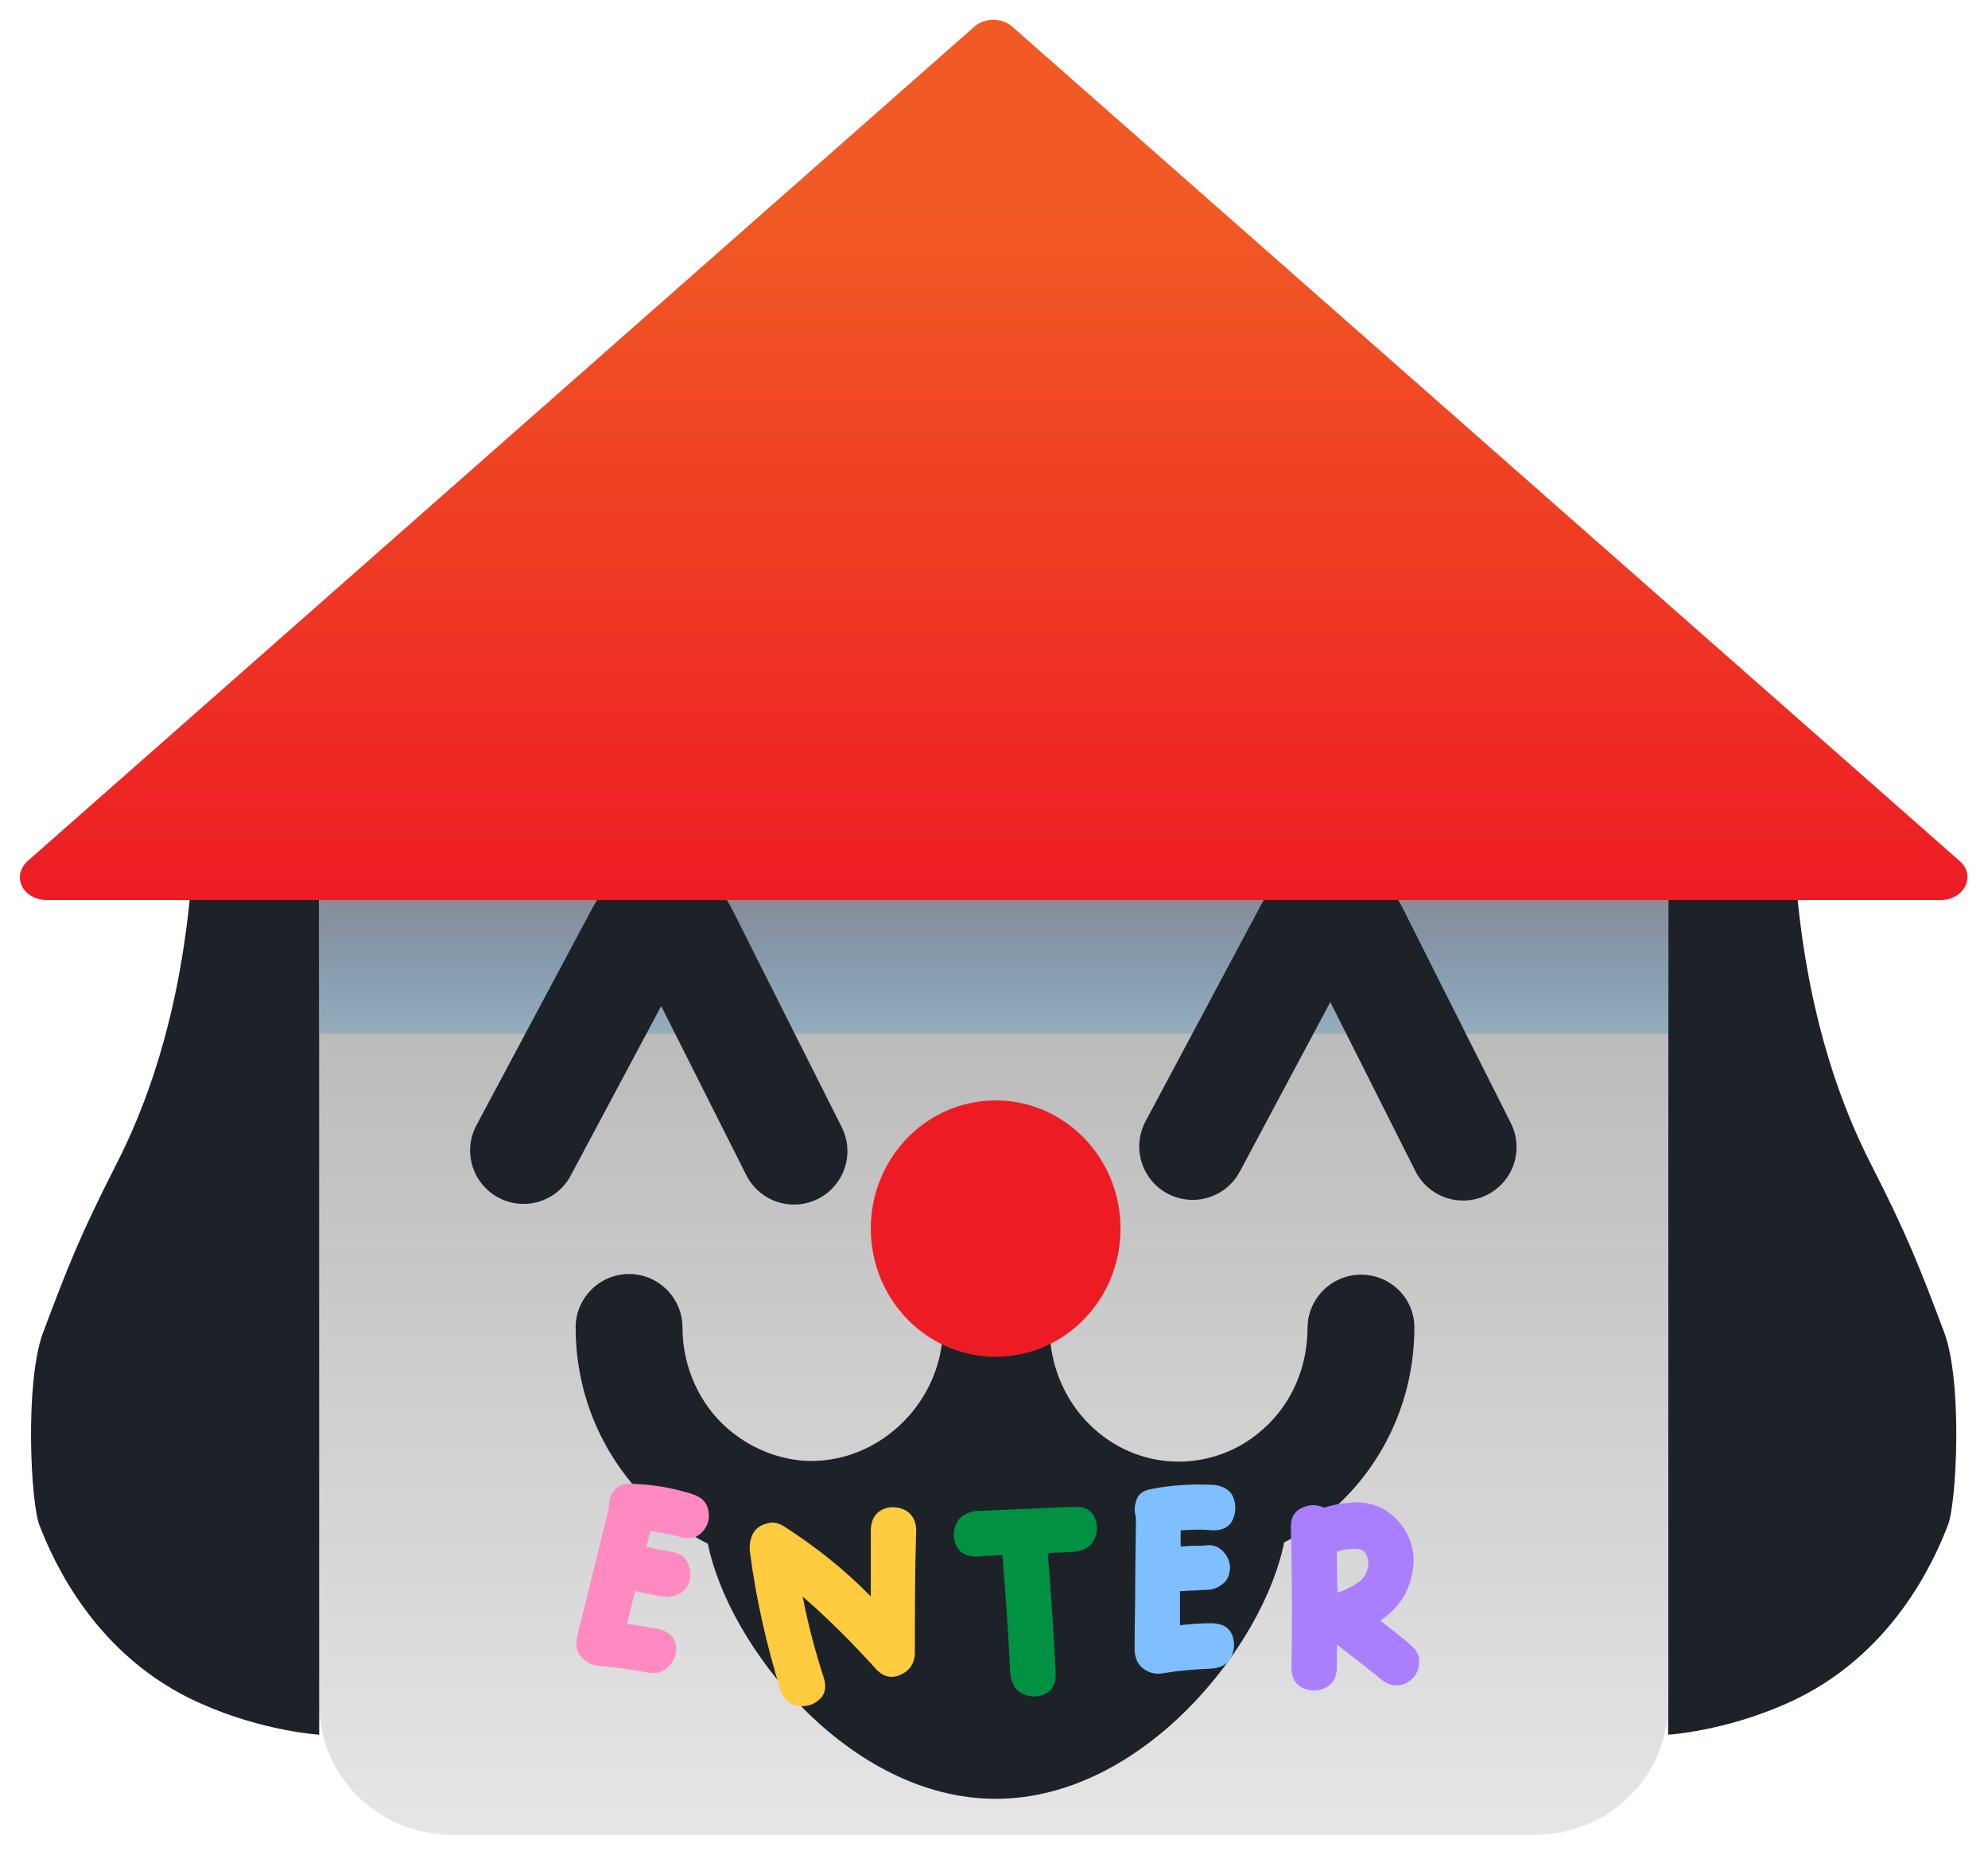
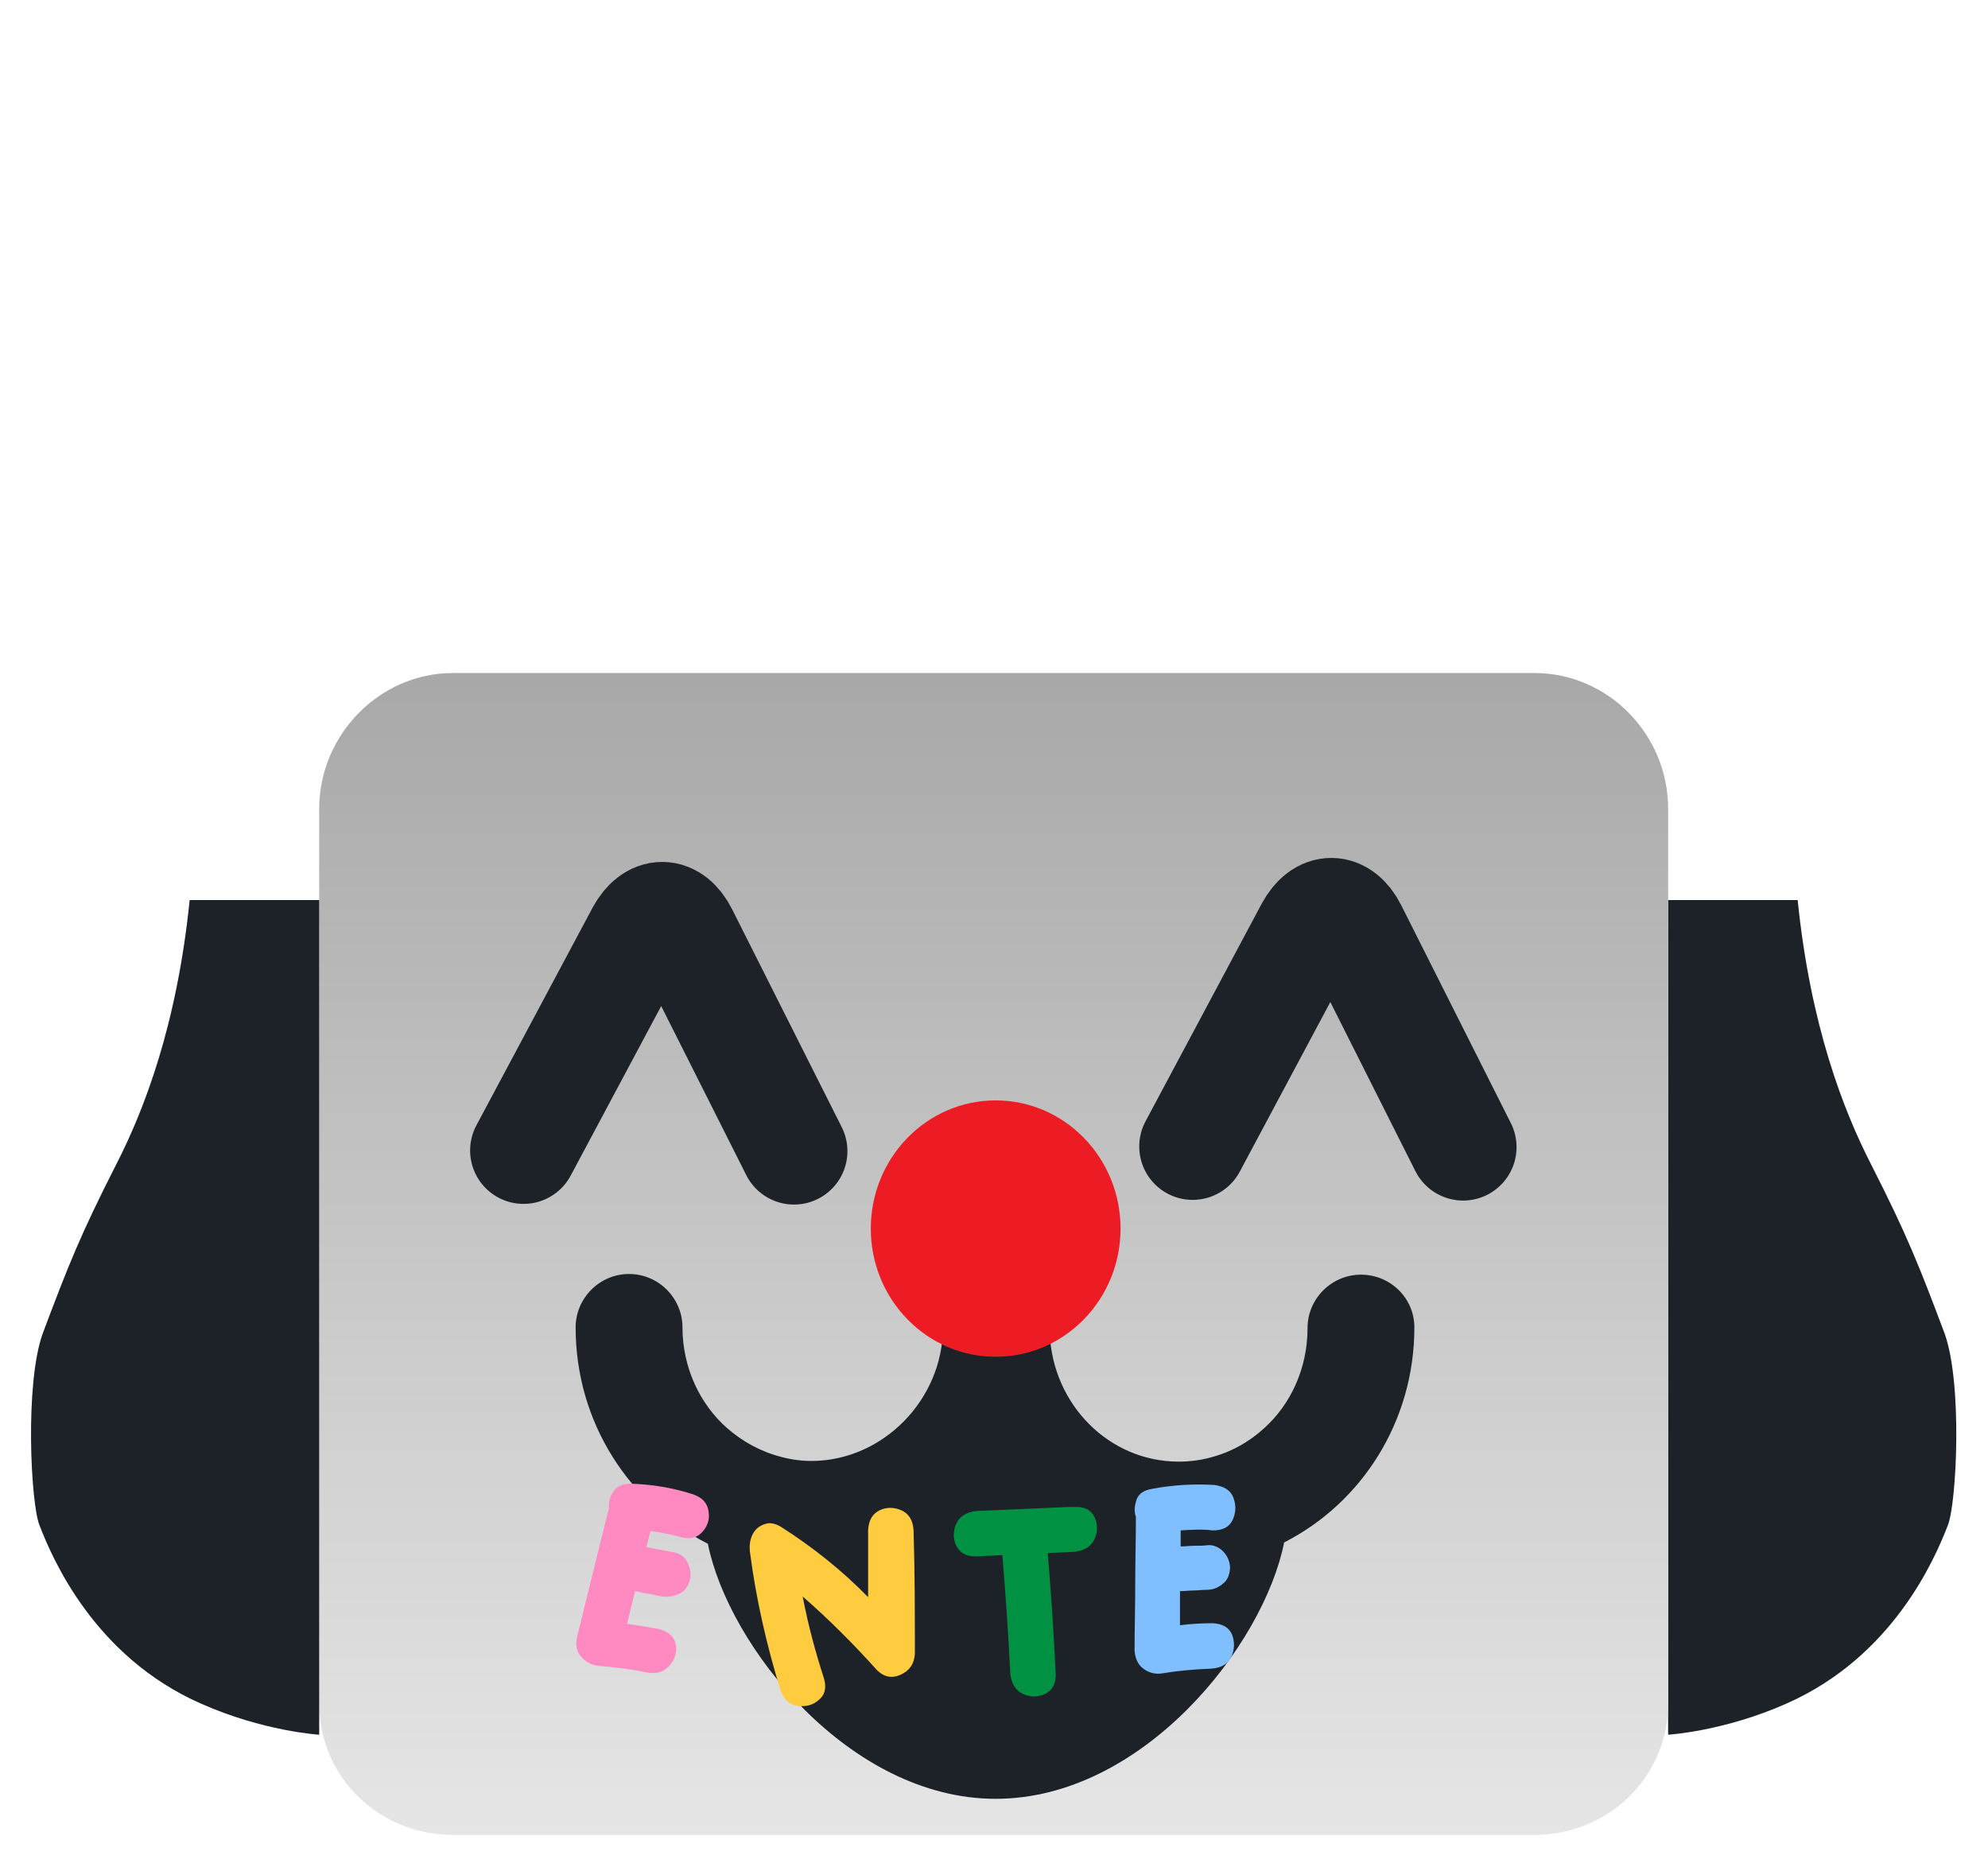
<svg xmlns="http://www.w3.org/2000/svg" version="1.1" id="Layer_1" x="0px" y="0px" viewBox="0 0 297.7 277.8" style="enable-background:new 0 0 297.7 277.8;" xml:space="preserve">
  <style type="text/css">
	.st0{fill:#1D2228;}
	.st1{fill:url(#XMLID_00000008131971501250851860000018109026751337418683_);}
	.st2{fill:url(#XMLID_00000170268921840090359860000013446193380605711511_);}
	.st3{fill:none;stroke:#1D2228;stroke-width:16;stroke-linecap:round;stroke-linejoin:round;stroke-miterlimit:10;}
	.st4{fill:url(#XMLID_00000139268354579868127340000003714995130508352928_);}
	.st5{fill:#ED1C24;}
	.st6{fill:#FF8AC2;}
	.st7{fill:#FFCB3F;}
	.st8{fill:#009143;}
	.st9{fill:#7FBFFF;}
	.st10{fill:#AA7FFF;}
</style>
  <path class="st0" d="M291.7,228.4c-2,5.2-8.3,19.7-24.1,26.7c-9.4,4.2-17.8,4.7-17.8,4.7v-125c6.5,0,12.9,0,19.4,0  c1.9,18.7,6.8,31.4,11,39.6c5.4,10.6,7.2,15.2,11,25.3C293.9,207.2,293,225.1,291.7,228.4z" />
  <g id="Layer_3">
    <g id="XMLID_26_">
      <g id="XMLID_35_">
        <linearGradient id="XMLID_00000009575649780548400190000005085064392700558004_" gradientUnits="userSpaceOnUse" x1="148.8" y1="-482.8" x2="148.8" y2="-308.8" gradientTransform="matrix(1 0 0 -1 0 -208)">
          <stop offset="0" style="stop-color:#E6E6E6" />
          <stop offset="1" style="stop-color:#A8A8A8" />
        </linearGradient>
        <path id="XMLID_37_" style="fill:url(#XMLID_00000009575649780548400190000005085064392700558004_);" d="M249.8,121.1v122.3v11.7     c0,11.1-9,19.7-20,19.7h-162c-11,0-20-8.6-20-19.7v-134c0-11,9-20.3,20-20.3h162C240.9,100.8,249.8,110.1,249.8,121.1z" />
        <linearGradient id="XMLID_00000159467563371317079360000005966335070835805091_" gradientUnits="userSpaceOnUse" x1="148.9" y1="-362.8" x2="148.9" y2="-233.95" gradientTransform="matrix(1 0 0 -1 0 -208)">
          <stop offset="0" style="stop-color:#0071BC;stop-opacity:0.2" />
          <stop offset="0.369" style="stop-color:#F15A24" />
        </linearGradient>
-         <path id="XMLID_36_" style="fill:url(#XMLID_00000159467563371317079360000005966335070835805091_);" d="M257.4,133.8h-7.5v21     h-202v-21h-7.5l7.5-7.6l24.9-25.1l0.3-0.3L146.3,27c1.4-1.4,3.6-1.4,5,0l73.3,73.8l0.3,0.3l24.9,25.1L257.4,133.8z" />
      </g>
    </g>
  </g>
  <g>
    <path class="st3" d="M219.1,171.8l-16.4-32.6c-1.8-3.6-4.8-3.6-6.7-0.1l-17.4,32.6" />
  </g>
  <g>
    <path class="st3" d="M118.9,172.4l-16.4-32.6c-1.8-3.6-4.8-3.6-6.7-0.1l-17.4,32.6" />
  </g>
  <path class="st0" d="M5.9,228.4c2,5.2,8.3,19.7,24.1,26.7c9.4,4.2,17.8,4.7,17.8,4.7v-125c-6.5,0-12.9,0-19.4,0  c-1.9,18.7-6.8,31.4-11,39.6c-5.4,10.6-7.2,15.2-11,25.3C3.7,207.2,4.6,225.1,5.9,228.4z" />
  <linearGradient id="XMLID_00000002363546426843534350000010697384830313875845_" gradientUnits="userSpaceOnUse" x1="148.8" y1="-342.8" x2="148.8" y2="-210.962" gradientTransform="matrix(1 0 0 -1 0 -208)">
    <stop offset="0" style="stop-color:#ED1C24" />
    <stop offset="0.792" style="stop-color:#F15A24" />
  </linearGradient>
-   <path id="XMLID_27_" style="fill:url(#XMLID_00000002363546426843534350000010697384830313875845_);" d="M290.5,134.8H7.1  c-3.7,0-5.5-3.6-2.9-5.9L145.9,4c1.6-1.4,4.2-1.4,5.8,0.1l141.7,124.8C296,131.1,294.2,134.8,290.5,134.8z" />
  <g id="XMLID_29_">
    <g id="XMLID_31_">
-       <path class="st0" d="M157.3,194.9c-2.6-0.4-5.4-0.6-8.1-0.6c-2.7,0-5.3,0.2-7.9,0.5l-0.2-18.2l16-0.1L157.3,194.9z" />
-     </g>
+       </g>
  </g>
  <path class="st0" d="M211.8,198.8c0,14.1-7.9,26.3-19.5,32.2c-3.1,15.5-21.2,38.4-43.2,38.4c-21.9,0-40-22.8-43.1-38.2  c-11.7-5.9-19.8-18.1-19.8-32.4c0-4.4,3.6-8,8-8c4.4,0,8,3.6,8,8c0,6,2.6,11.5,6.7,15.1c2.3,2,5,3.5,8.1,4.3c1.5,0.4,3,0.6,4.5,0.6  c10.7,0,19.7-9.2,19.7-20h0.1l0-4c2.5-0.3,5.2-0.5,7.9-0.5c2.8,0,5.5,0.2,8.1,0.6l0,4.9h-0.1c0.5,10.6,8.9,19.1,19.3,19.1  c1.6,0,3.2-0.2,4.7-0.6c3.1-0.8,5.8-2.3,8.1-4.4c4-3.6,6.5-9,6.5-15c0-4.4,3.6-8,8-8C208.2,190.9,211.8,194.4,211.8,198.8z" />
  <ellipse id="XMLID_28_" class="st5" cx="149.1" cy="184" rx="18.7" ry="19.2" />
  <g>
    <path class="st6" d="M97.4,229.3c-0.1,0.4-0.2,0.8-0.3,1.2c-0.1,0.4-0.2,0.8-0.3,1.2c0.7,0.1,1.4,0.3,2.1,0.4   c0.7,0.1,1.4,0.3,2.1,0.4c0.9,0.2,1.6,0.7,2,1.6c0.4,0.8,0.5,1.7,0.3,2.6c-0.3,1-0.8,1.6-1.6,2s-1.6,0.5-2.6,0.4   c-0.7-0.1-1.3-0.3-2-0.4c-0.7-0.1-1.3-0.3-2-0.4c-0.4,1.6-0.8,3.3-1.2,4.9c1.6,0.2,3.3,0.5,4.9,0.8c1.4,0.4,2.2,1.2,2.4,2.3   c0.2,1.1-0.1,2.2-0.9,3.1c-0.8,1-1.9,1.3-3.3,1.1c-2.4-0.5-4.8-0.8-7.3-1c-1.1-0.1-2-0.6-2.7-1.4s-0.8-1.8-0.6-2.9   c0.8-3.2,1.6-6.5,2.4-9.7c0.8-3.3,1.6-6.5,2.4-9.7c-0.1-0.9,0.2-1.8,0.7-2.5s1.4-1.1,2.5-1.1c3.2,0.1,6.3,0.6,9.4,1.6   c1.4,0.5,2.1,1.3,2.3,2.5s-0.1,2.2-0.9,3.1s-1.8,1.2-3.3,0.8C100.5,229.8,98.9,229.5,97.4,229.3z" />
-     <path class="st7" d="M137,247.7c-0.1,1.5-0.8,2.5-2.1,3.1s-2.5,0.4-3.6-0.7c-3.5-3.9-7.2-7.6-11.1-11c0.8,4.2,1.9,8.3,3.2,12.3   c0.4,1.4,0.1,2.5-0.8,3.2c-0.9,0.8-1.9,1-3.1,0.9c-1.2-0.2-2.1-0.9-2.6-2.3c-2.1-6.8-3.7-13.8-4.6-20.8c-0.1-0.9,0-1.8,0.4-2.6   c0.4-0.8,1-1.3,2-1.6c0.1,0,0.2-0.1,0.4-0.1c0.7-0.2,1.5,0,2.3,0.5c4.7,3,9.1,6.5,13,10.5c0-1,0-2,0-3c0-2.4,0-4.7,0-7.1   c0.1-1.5,0.7-2.4,1.7-2.9s2.2-0.5,3.3,0c1.1,0.5,1.7,1.5,1.8,2.9C137,235.3,137,241.5,137,247.7z" />
+     <path class="st7" d="M137,247.7c-0.1,1.5-0.8,2.5-2.1,3.1s-2.5,0.4-3.6-0.7c-3.5-3.9-7.2-7.6-11.1-11c0.8,4.2,1.9,8.3,3.2,12.3   c0.4,1.4,0.1,2.5-0.8,3.2c-0.9,0.8-1.9,1-3.1,0.9c-1.2-0.2-2.1-0.9-2.6-2.3c-2.1-6.8-3.7-13.8-4.6-20.8c-0.1-0.9,0-1.8,0.4-2.6   c0.4-0.8,1-1.3,2-1.6c0.7-0.2,1.5,0,2.3,0.5c4.7,3,9.1,6.5,13,10.5c0-1,0-2,0-3c0-2.4,0-4.7,0-7.1   c0.1-1.5,0.7-2.4,1.7-2.9s2.2-0.5,3.3,0c1.1,0.5,1.7,1.5,1.8,2.9C137,235.3,137,241.5,137,247.7z" />
    <path class="st8" d="M163.9,227.2c0.5,1.1,0.5,2.2,0,3.3c-0.5,1.1-1.5,1.7-2.9,1.9c-1.4,0.1-2.7,0.1-4.1,0.2   c0.5,6,0.9,12.1,1.2,18.2c0,1.5-0.6,2.4-1.6,2.9c-1.1,0.5-2.2,0.5-3.3,0s-1.7-1.5-1.9-2.9c-0.3-6-0.7-11.9-1.2-17.9   c-0.7,0-1.3,0.1-2,0.1c-0.7,0-1.3,0.1-2,0.1c-1.5,0-2.4-0.6-2.9-1.6s-0.5-2.2,0-3.3s1.5-1.7,2.9-1.9c4.6-0.2,9.1-0.4,13.7-0.6   c0.4,0,0.7,0,1.1,0C162.5,225.6,163.4,226.2,163.9,227.2z" />
    <path class="st9" d="M176.8,229.2c0,0.4,0,0.8,0,1.2c0,0.4,0,0.8,0,1.2c0.7,0,1.4-0.1,2.1-0.1c0.7,0,1.4,0,2.1-0.1   c0.9,0,1.7,0.4,2.3,1.1c0.6,0.7,0.9,1.5,0.9,2.4c-0.1,1-0.4,1.8-1.1,2.3c-0.7,0.6-1.5,0.9-2.4,0.9c-0.7,0-1.4,0.1-2,0.1   c-0.7,0-1.4,0.1-2,0.1c0,1.7,0,3.4,0,5.1c1.6-0.2,3.3-0.3,4.9-0.3c1.5,0.1,2.4,0.6,2.9,1.7c0.4,1.1,0.4,2.2-0.1,3.3   c-0.5,1.1-1.5,1.7-3,1.8c-2.5,0.1-4.9,0.3-7.3,0.7c-1.1,0.2-2.1-0.1-2.9-0.7c-0.8-0.6-1.2-1.5-1.3-2.7c0-3.3,0.1-6.7,0.1-10   c0-3.3,0.1-6.7,0.1-10c-0.3-0.9-0.2-1.7,0.1-2.6s1.1-1.4,2.2-1.6c3.1-0.6,6.3-0.8,9.5-0.6c1.4,0.2,2.4,0.8,2.8,1.9   c0.4,1.1,0.4,2.2-0.1,3.3s-1.5,1.6-3,1.6C180,229,178.3,229.1,176.8,229.2z" />
-     <path class="st10" d="M212.5,249c0,1-0.4,1.8-1,2.4c-0.7,0.7-1.5,1-2.4,1c-0.9,0-1.7-0.4-2.4-1c-2.1-1.7-4.3-3.4-6.5-5.1   c0,1.2,0,2.4,0,3.6c-0.1,1.5-0.7,2.4-1.8,2.9s-2.2,0.5-3.3,0c-1.1-0.5-1.7-1.5-1.7-2.9c0.1-7.1,0.1-14.2-0.1-21.2   c0-1.5,0.6-2.4,1.7-2.9s2.2-0.5,3.3,0c1.5-0.5,3-0.7,4.6-0.8c1.6,0,3,0.3,4.3,1c2.7,1.7,4.2,4.1,4.5,7.2c0,4.1-1.7,7.3-5,9.5   c1.6,1.3,3.3,2.5,4.8,3.9C212.2,247.3,212.6,248,212.5,249z M203.4,232c-1-0.1-2.1,0-3.2,0.4c0,2.1,0,4.1,0.1,6.1c0,0,0.1,0,0.1,0   c0,0,0,0,0,0c1.1-0.4,2.1-0.9,3-1.5s1.4-1.6,1.5-2.7C204.9,232.9,204.4,232.1,203.4,232z" />
  </g>
</svg>